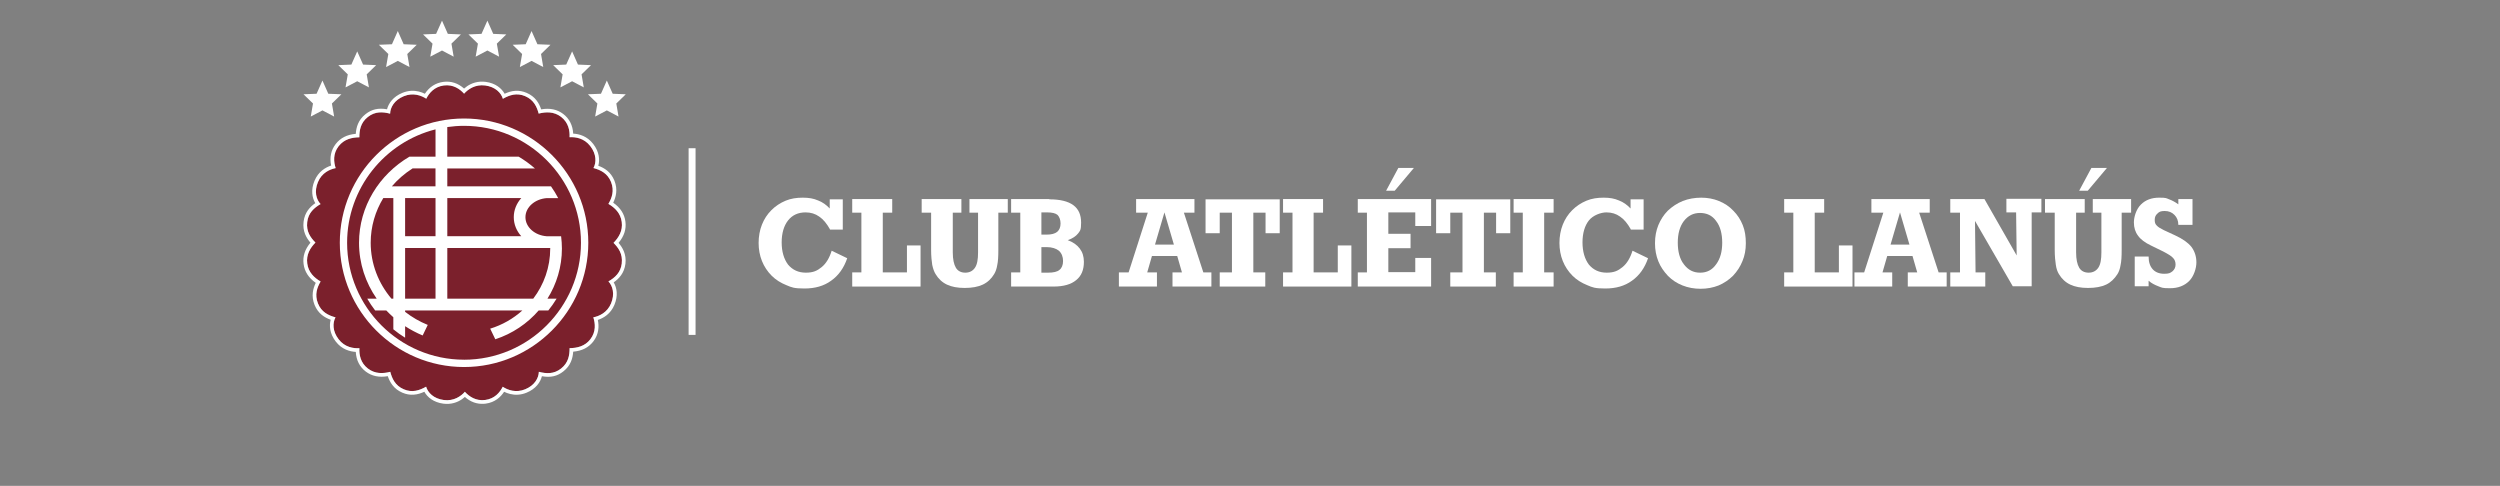
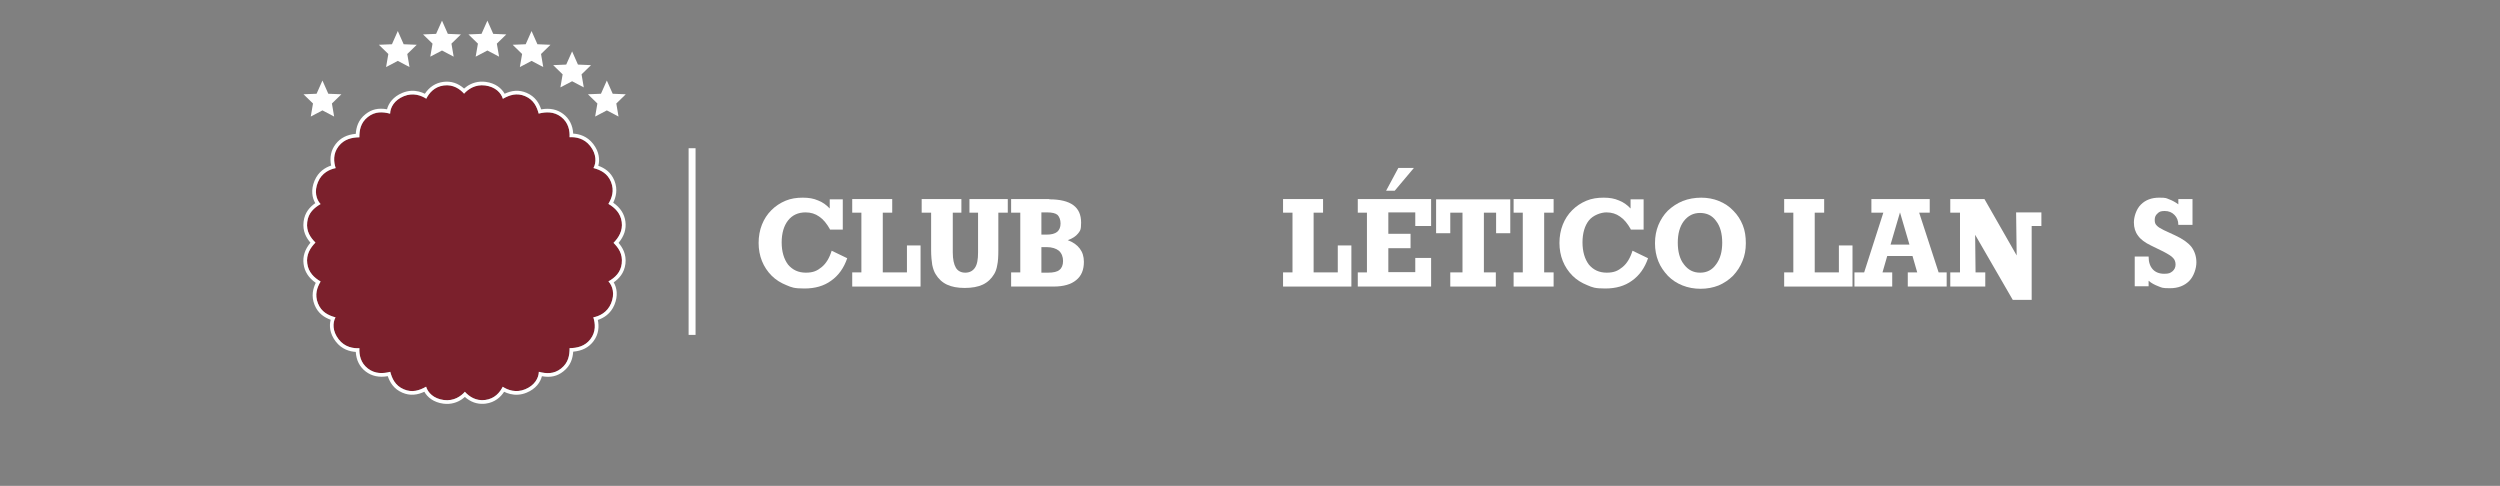
<svg xmlns="http://www.w3.org/2000/svg" id="Capa_1" viewBox="0 0 900 174.91">
  <rect x="0" y="0" width="900" height="174.91" fill="#808080" stroke="none" />
  <defs>
    <style>      .st0 {        fill: #7b202c;      }      .st0, .st1 {        fill-rule: evenodd;      }      .st2, .st1 {        fill: #fff;      }    </style>
  </defs>
  <rect class="st2" x="247.9" y="53.36" width="2.5" height="67.2" />
  <g>
    <path class="st2" d="M298.8,82.56c-1.2-2.1-2.4-3.6-3.9-4.6-1.4-1-3-1.5-4.9-1.5-2.7,0-4.8,1-6.3,2.9s-2.3,4.6-2.3,7.9.8,6,2.3,8c1.6,1.9,3.7,2.9,6.4,2.9s4.1-.7,5.7-2,2.8-3.3,3.6-5.9l5.6,2.7c-1.2,3.5-3.1,6.2-5.8,8.1-2.6,1.9-5.8,2.8-9.6,2.8s-4.6-.4-6.5-1.2c-2-.8-3.8-1.9-5.3-3.4s-2.7-3.3-3.5-5.3-1.2-4.2-1.2-6.5.4-4.6,1.2-6.6c.8-2,1.9-3.7,3.4-5.2s3.2-2.6,5.1-3.4c1.9-.8,4-1.1,6.2-1.1s3.9.3,5.5,1c1.6.6,3,1.6,4.2,2.9v-3.3h4.7v10.9h-4.7l.1-.1Z" />
    <path class="st2" d="M326.5,98.06v-9.7h4.9v14.8h-24.6v-5.1h3.3v-21.5h-3.3v-4.9h14.4v4.9h-3.4v21.5h8.7Z" />
    <path class="st2" d="M335.3,76.56h-3.5v-4.9h14.3v4.9h-3.1v14.3c0,2.5.4,4.3,1.1,5.5s1.9,1.8,3.4,1.8,2.7-.6,3.5-1.8c.8-1.2,1.1-3,1.1-5.5v-14.3h-3.1v-4.9h13.8v4.9h-3.4v13.5c0,2.3-.1,4.1-.4,5.4-.2,1.3-.6,2.4-1.1,3.2-1,1.7-2.4,3-4.1,3.8s-3.9,1.2-6.5,1.2-4.7-.4-6.4-1.2c-1.7-.8-3.1-2.1-4.1-3.8-.5-.8-.9-1.9-1.2-3.3-.2-1.3-.4-3.1-.4-5.4v-13.5l.1.1Z" />
    <path class="st2" d="M377.8,71.76c3.8,0,6.7.7,8.6,2.1,1.9,1.4,2.8,3.5,2.8,6.3s-.4,2.9-1.1,3.9c-.8,1-2,1.8-3.7,2.4,1.9.7,3.3,1.7,4.3,3s1.5,2.9,1.5,4.8c0,2.9-.9,5.1-2.8,6.6-1.8,1.5-4.5,2.3-8.1,2.3h-15.3v-5.1h3.3v-21.5h-3.3v-4.9h13.7l.1.1ZM374.9,84.46h1.9c1.7,0,2.9-.3,3.8-1,.8-.7,1.2-1.7,1.2-3s-.4-2.4-1.1-3.1c-.7-.6-2-.9-3.7-.9h-2.1v8h0ZM374.9,98.16h2.4c1.9,0,3.3-.3,4.1-1,.8-.6,1.3-1.7,1.3-3.2s-.5-2.8-1.5-3.7c-1-.8-2.5-1.3-4.4-1.3h-1.9v9.2Z" />
-     <path class="st2" d="M402.8,103.16v-5.1h3.5l6.9-21.5h-4.2v-4.9h21v4.9h-3.8l7,21.5h2.9v5.1h-14v-5.1h3.4l-1.7-5.9h-9.1l-1.7,5.9h3.5v5.1h-13.7ZM415.8,88.06h6.8l-3.4-11.6-3.4,11.6Z" />
-     <path class="st2" d="M455.5,98.06v5.1h-16.4v-5.1h4.4v-21.5h-4.4v7.4h-5.1v-12.2h26.7v12.2h-5.1v-7.4h-4.4v21.5h4.3Z" />
    <path class="st2" d="M481.6,98.06v-9.7h4.9v14.8h-24.6v-5.1h3.4v-21.5h-3.4v-4.9h14.4v4.9h-3.4v21.5h8.7Z" />
    <path class="st2" d="M509.5,98.06v-5.2h5.7v10.3h-26.4v-5.1h3.3v-21.5h-3.3v-4.9h26.4v9.7h-5.7v-4.9h-9.7v7.7h8v5.2h-8v8.6h9.7v.1ZM509,60.46l-6.9,8.2h-3.1l4.4-8.2h5.7-.1Z" />
    <path class="st2" d="M538.5,98.06v5.1h-16.4v-5.1h4.4v-21.5h-4.4v7.4h-5.1v-12.2h26.7v12.2h-5.1v-7.4h-4.4v21.5h4.3Z" />
    <path class="st2" d="M544.9,103.16v-5.1h3.3v-21.5h-3.3v-4.9h14.4v4.9h-3.4v21.5h3.4v5.1h-14.4Z" />
    <path class="st2" d="M587.1,82.56c-1.2-2.1-2.4-3.6-3.9-4.6-1.4-1-3-1.5-4.9-1.5s-4.8,1-6.3,2.9-2.3,4.6-2.3,7.9.8,6,2.3,8c1.6,1.9,3.7,2.9,6.4,2.9s4.1-.7,5.7-2c1.6-1.3,2.8-3.3,3.6-5.9l5.6,2.7c-1.2,3.5-3.1,6.2-5.8,8.1-2.6,1.9-5.8,2.8-9.6,2.8s-4.6-.4-6.5-1.2c-2-.8-3.8-1.9-5.3-3.4s-2.7-3.3-3.5-5.3-1.2-4.2-1.2-6.5.4-4.6,1.2-6.6,1.9-3.7,3.4-5.2,3.2-2.6,5.1-3.4c1.9-.8,4-1.1,6.2-1.1s3.9.3,5.5,1c1.6.6,3,1.6,4.2,2.9v-3.3h4.7v10.9h-4.7l.1-.1Z" />
    <path class="st2" d="M612.4,71.16c2.3,0,4.5.4,6.4,1.2,2,.8,3.7,1.9,5.2,3.5,1.5,1.5,2.6,3.2,3.4,5.2.8,2,1.1,4.1,1.1,6.5s-.4,4.5-1.2,6.4c-.8,2-1.9,3.7-3.4,5.3-1.5,1.5-3.3,2.7-5.2,3.5-2,.8-4.2,1.2-6.5,1.2s-4.5-.4-6.5-1.2c-2-.8-3.7-1.9-5.2-3.4-1.5-1.6-2.7-3.3-3.5-5.3s-1.2-4.1-1.2-6.5.4-4.5,1.2-6.5c.8-1.9,1.9-3.7,3.4-5.2,1.6-1.5,3.4-2.7,5.4-3.5s4.3-1.2,6.7-1.2h-.1ZM612.1,98.16c2.4,0,4.3-1,5.7-3,1.5-2,2.2-4.6,2.2-7.8s-.7-5.9-2.2-7.8c-1.4-2-3.4-2.9-5.8-2.9s-4.3,1-5.8,2.9c-1.5,2-2.2,4.6-2.2,7.8s.7,5.9,2.2,7.8c1.5,2,3.4,3,5.8,3h.1Z" />
    <path class="st2" d="M662,98.06v-9.7h4.9v14.8h-24.6v-5.1h3.3v-21.5h-3.3v-4.9h14.4v4.9h-3.4v21.5h8.7Z" />
    <path class="st2" d="M667.6,103.16v-5.1h3.5l6.9-21.5h-4.3v-4.9h21v4.9h-3.8l7,21.5h2.9v5.1h-14v-5.1h3.4l-1.7-5.9h-9.1l-1.7,5.9h3.5v5.1h-13.6ZM680.6,88.06h6.8l-3.4-11.6-3.4,11.6h0Z" />
-     <path class="st2" d="M711,79.46l.2,18.6h3.5v5.1h-12.6v-5.1h3.5v-21.5h-3.5v-4.9h12.3l11.6,20.3-.2-15.5h-3.5v-4.9h12.6v4.9h-3.5v26.6h-6.8l-13.7-23.7.1.1Z" />
-     <path class="st2" d="M739.7,76.56h-3.5v-4.9h14.3v4.9h-3.1v14.3c0,2.5.4,4.3,1.1,5.5.7,1.2,1.9,1.8,3.4,1.8s2.7-.6,3.5-1.8c.8-1.2,1.1-3,1.1-5.5v-14.3h-3.1v-4.9h13.8v4.9h-3.4v13.5c0,2.3-.1,4.1-.4,5.4-.2,1.3-.6,2.4-1.1,3.2-1.1,1.7-2.4,3-4.1,3.8-1.7.8-3.9,1.2-6.5,1.2s-4.7-.4-6.4-1.2c-1.7-.8-3.1-2.1-4.1-3.8-.5-.8-.9-1.9-1.1-3.3-.2-1.3-.4-3.1-.4-5.4v-13.5.1ZM758.5,60.46l-6.9,8.2h-3.1l4.4-8.2h5.7-.1Z" />
+     <path class="st2" d="M711,79.46l.2,18.6h3.5v5.1h-12.6v-5.1h3.5v-21.5h-3.5v-4.9h12.3l11.6,20.3-.2-15.5h-3.5h12.6v4.9h-3.5v26.6h-6.8l-13.7-23.7.1.1Z" />
    <path class="st2" d="M768.5,103.16v-10.8h5c0,2,.5,3.5,1.5,4.6.9,1,2.3,1.6,4.1,1.6s2.2-.3,3-.9c.7-.6,1.1-1.4,1.1-2.4s-.3-1.8-.9-2.4c-.6-.7-1.8-1.4-3.5-2.3l-4.5-2.2c-2.1-1-3.7-2.2-4.6-3.5-1-1.3-1.5-2.9-1.5-4.8s.8-4.7,2.5-6.4,3.9-2.5,6.6-2.5,2.5.2,3.6.6c1.1.4,2.2,1,3.3,1.8v-1.9h5.1v9.3h-5.1c0-1.5-.5-2.7-1.4-3.6-.9-.9-2-1.4-3.5-1.4s-2,.3-2.6.9c-.7.6-1,1.3-1,2.3s.2,1.5.7,2c.5.6,1.4,1.1,2.6,1.7l4.1,1.9c2.6,1.2,4.6,2.6,5.8,4.1,1.2,1.6,1.8,3.5,1.8,5.6s-.9,5-2.6,6.7c-1.7,1.7-4,2.6-6.9,2.6s-2.9-.2-4.2-.7-2.5-1.1-3.5-2v2h-5v.1Z" />
  </g>
  <g>
    <g>
      <path class="st0" d="M220.88,87.45c1.72,1.7,3.38,3.96,2.96,7.38-.4,3.29-2.42,5.1-4.81,6.49,1.53,1.6,2.37,4.5.95,7.91-1.39,3.35-4.31,4.62-6.39,5.02.72,2.18,1.02,5.19-1.07,7.89-1.96,2.54-4.77,3.17-7.47,3.2,0,2.43-.36,5.21-3.07,7.34-2.6,2.05-5.33,1.87-8,1.17-.05,2.22-1.49,4.88-4.9,6.29-3.36,1.39-6.33.27-8.1-.91-1.02,2.05-2.92,4.32-6.29,4.76-3.39.45-5.8-1.25-7.34-2.95-1.39,1.6-3.98,3.44-7.58,2.97-3.67-.48-5.74-2.67-6.37-4.8-2.41,1.36-4.98,2.25-8.04.94-3.16-1.35-4.24-3.95-4.86-6.29-2.62.67-5.48.79-8.04-1.17-2.71-2.06-3.2-5.04-3.07-7.34-2.12.14-5.27-.32-7.48-3.2-2.26-2.93-2.19-5.94-1.13-7.89-2.65-.73-5.08-1.93-6.31-5.02-1.29-3.2-.28-5.8.95-7.89-2.33-1.37-4.4-3.31-4.81-6.5-.42-3.19,1.06-5.59,2.95-7.52-1.71-1.71-3.38-3.96-2.96-7.38.39-3.29,2.42-5.09,4.81-6.48-1.54-1.61-2.37-4.51-.95-7.91,1.38-3.36,4.3-4.62,6.38-5.03-.72-2.19-1.03-5.18,1.06-7.88,1.97-2.54,4.77-3.18,7.47-3.21,0-2.42.36-5.21,3.07-7.33,2.61-2.05,5.33-1.87,8-1.17.05-2.23,1.49-4.89,4.91-6.29,3.36-1.39,6.33-.27,8.1.9,1.03-2.05,2.92-4.32,6.3-4.77,3.38-.45,5.8,1.26,7.32,2.96,1.41-1.59,3.99-3.43,7.59-2.96,3.66.48,5.75,2.66,6.37,4.8,2.4-1.37,4.98-2.25,8.03-.95,3.16,1.35,4.24,3.95,4.86,6.28,2.62-.67,5.5-.78,8.05,1.16,2.7,2.07,3.2,5.05,3.07,7.34,2.11-.14,5.26.32,7.47,3.21,2.26,2.92,2.2,5.94,1.13,7.88,2.67.72,5.09,1.94,6.33,5.02,1.27,3.2.27,5.8-.95,7.89,2.33,1.37,4.38,3.32,4.8,6.5.42,3.18-1.06,5.59-2.96,7.53Z" />
      <g>
-         <path class="st1" d="M167.06,42.66c-24.64,0-44.73,20.1-44.73,44.73s20.09,44.74,44.73,44.74,44.73-20.1,44.73-44.74-20.1-44.73-44.73-44.73ZM187.66,85.04h-26.63v-13.73h26.63c-1.69,1.89-2.7,4.28-2.7,6.87s1.01,4.98,2.7,6.86ZM198.08,89.28v.19c0,6.75-2.28,13.01-6.11,18.05h-30.94v-18.24h37.05ZM167.06,129.49c-23.18,0-42.1-18.91-42.1-42.1,0-19.64,13.58-36.22,31.83-40.82v9.83h-9.39c-10.86,6.39-18.15,17.91-18.15,31,0,7.44,2.35,14.36,6.36,20.13h-3.4c.86,1.47,1.8,2.89,2.84,4.23h4.01c.81.85,1.66,1.67,2.54,2.45v4.34c1.34,1.11,2.76,2.11,4.24,3.03v-4.15c1.98,1.29,4.1,2.41,6.32,3.34l1.83-3.8c-2.96-1.2-5.7-2.79-8.15-4.71v-.5h42.22c-3.3,2.96-7.23,5.22-11.59,6.56l1.84,3.82c6.13-2,11.52-5.64,15.62-10.38h3.47c1.08-1.34,2.07-2.76,2.97-4.23h-3.29c3.29-5.25,5.21-11.44,5.21-18.05,0-1.5-.11-2.97-.29-4.43h-5.19c-4.28-.31-7.65-3.27-7.65-6.86s3.4-6.56,7.7-6.87h4.09c-.76-1.46-1.63-2.88-2.58-4.23h-37.34v-6.45h31.54c-1.8-1.58-3.76-3.01-5.86-4.24h-25.69v-10.66c1.97-.28,3.98-.44,6.03-.44,23.19,0,42.1,18.91,42.1,42.1s-18.92,42.1-42.1,42.1ZM145.84,85.04v-13.73h10.95v13.73h-10.95ZM156.79,89.28v18.24h-10.95v-18.24h10.95ZM141.07,67.08c2.14-2.49,4.65-4.67,7.46-6.45h8.25v6.45h-15.72ZM141.6,71.3v36.21h-.69c-4.66-5.52-7.46-12.52-7.46-20.13,0-5.85,1.66-11.34,4.54-16.08h3.61Z" />
        <path class="st2" d="M222.68,87.43c2.02-2.41,2.83-4.93,2.47-7.68-.37-2.74-1.8-4.97-4.39-6.78.97-2,1.72-4.72.43-7.94-1.26-3.13-3.59-4.56-5.8-5.36.6-2.14.35-5.02-1.83-7.85-2.19-2.84-5.07-3.6-7.21-3.72-.15-2.95-1.37-5.38-3.58-7.07-2.19-1.66-4.82-2.21-7.95-1.66-.74-2.23-2.11-4.61-5.25-5.95-1.33-.57-2.69-.81-4.04-.73-1.46.09-2.78.55-3.86,1.06-1.1-1.96-3.3-3.83-6.84-4.28-.64-.08-1.28-.11-1.9-.07-2.65.16-4.61,1.37-5.86,2.48-2.16-1.93-4.69-2.78-7.5-2.4-2.76.37-5.02,1.83-6.62,4.27-1.22-.61-2.96-1.18-5-1.05-1.05.06-2.09.32-3.11.74-3.31,1.36-4.95,3.73-5.51,5.9-3.15-.56-5.53.02-7.71,1.73-2.68,2.1-3.39,4.78-3.54,7.11-3.17.28-5.54,1.48-7.23,3.67-1.69,2.19-2.24,4.85-1.64,7.75-2.01.66-4.6,2.14-5.98,5.46-1.38,3.32-.87,6.15.27,8.07-1.92,1.34-3.81,3.33-4.21,6.68-.42,3.44,1.01,5.88,2.47,7.55-2.02,2.43-2.83,4.95-2.47,7.69.36,2.74,1.8,4.97,4.38,6.78-.97,2-1.72,4.72-.43,7.93,1.26,3.13,3.6,4.56,5.81,5.36-.59,2.15-.35,5.02,1.83,7.85,2.18,2.83,5.07,3.59,7.2,3.72.16,2.96,1.38,5.39,3.59,7.07,2.19,1.66,4.83,2.21,7.93,1.66.76,2.22,2.13,4.61,5.26,5.95,1.33.57,2.69.81,4.04.72,1.45-.09,2.78-.55,3.86-1.06,1.1,1.97,3.3,3.82,6.84,4.29.64.08,1.27.1,1.9.07,2.65-.16,4.61-1.37,5.86-2.49,1.98,1.78,4.31,2.63,6.81,2.47.23-.01.45-.03.68-.06,3.33-.44,5.39-2.37,6.63-4.27,1.22.61,2.95,1.18,4.99,1.05,1.05-.06,2.1-.31,3.11-.73,3.31-1.36,4.95-3.74,5.51-5.92,3.15.57,5.52,0,7.71-1.73,2.69-2.1,3.39-4.77,3.55-7.11,3.16-.27,5.53-1.47,7.23-3.66,2.04-2.64,2.11-5.5,1.64-7.76,2.01-.66,4.61-2.14,5.98-5.46,1.37-3.3.87-6.14-.27-8.06,1.92-1.34,3.8-3.33,4.23-6.69.4-3.44-1.04-5.87-2.49-7.55ZM223.84,94.82c-.4,3.29-2.42,5.1-4.81,6.49,1.53,1.6,2.37,4.5.95,7.91-1.39,3.35-4.31,4.62-6.39,5.02.72,2.18,1.02,5.19-1.07,7.89-1.96,2.54-4.77,3.17-7.47,3.2,0,2.43-.36,5.21-3.07,7.34-2.6,2.05-5.33,1.87-8,1.17-.05,2.22-1.49,4.88-4.9,6.29-3.36,1.39-6.33.27-8.1-.91-1.02,2.05-2.92,4.32-6.29,4.76-3.39.45-5.8-1.25-7.34-2.95-1.39,1.6-3.98,3.44-7.58,2.97-3.67-.48-5.74-2.67-6.37-4.8-2.41,1.36-4.98,2.25-8.04.94-3.16-1.35-4.24-3.95-4.86-6.29-2.62.67-5.48.79-8.04-1.17-2.71-2.06-3.2-5.04-3.07-7.34-2.12.14-5.27-.32-7.48-3.2-2.26-2.93-2.19-5.94-1.13-7.89-2.65-.73-5.08-1.93-6.31-5.02-1.29-3.2-.28-5.8.95-7.89-2.33-1.37-4.4-3.31-4.81-6.5-.42-3.19,1.06-5.59,2.95-7.52-1.71-1.71-3.38-3.96-2.96-7.38.39-3.29,2.42-5.09,4.81-6.48-1.54-1.61-2.37-4.51-.95-7.91,1.38-3.36,4.3-4.62,6.38-5.03-.72-2.19-1.03-5.18,1.06-7.88,1.97-2.54,4.77-3.18,7.47-3.21,0-2.42.36-5.21,3.07-7.33,2.61-2.05,5.33-1.87,8-1.17.05-2.23,1.49-4.89,4.91-6.29,3.36-1.39,6.33-.27,8.1.9,1.03-2.05,2.92-4.32,6.3-4.77,3.38-.45,5.8,1.26,7.32,2.96,1.41-1.59,3.99-3.43,7.59-2.96,3.66.48,5.75,2.66,6.37,4.8,2.4-1.37,4.98-2.25,8.03-.95,3.16,1.35,4.24,3.95,4.86,6.28,2.62-.67,5.5-.78,8.05,1.16,2.7,2.07,3.2,5.05,3.07,7.34,2.11-.14,5.26.32,7.47,3.21,2.26,2.92,2.2,5.94,1.13,7.88,2.67.72,5.09,1.94,6.33,5.02,1.27,3.2.27,5.8-.95,7.89,2.33,1.37,4.38,3.32,4.8,6.5.42,3.18-1.06,5.59-2.96,7.53,1.72,1.7,3.38,3.96,2.96,7.38Z" />
      </g>
    </g>
    <g>
      <polygon class="st2" points="175.46 7.43 173.35 12.19 168.64 12.39 172.05 15.71 171.24 20.4 175.46 18.18 179.67 20.4 178.86 15.71 182.27 12.39 177.56 12.19 175.46 7.43" />
      <polygon class="st2" points="159.12 7.43 157 12.19 152.3 12.39 155.71 15.71 154.9 20.4 159.12 18.18 163.32 20.4 162.52 15.71 165.93 12.39 161.22 12.19 159.12 7.43" />
      <polygon class="st2" points="143.21 11.17 141.1 15.93 136.39 16.12 139.8 19.44 138.99 24.14 143.21 21.92 147.42 24.14 146.62 19.44 150.03 16.12 145.32 15.93 143.21 11.17" />
-       <polygon class="st2" points="128.6 18.5 126.49 23.25 121.79 23.45 125.2 26.77 124.39 31.46 128.6 29.25 132.81 31.46 132.01 26.77 135.42 23.45 130.71 23.25 128.6 18.5" />
      <polygon class="st2" points="116.08 28.99 113.97 33.75 109.26 33.94 112.68 37.26 111.87 41.96 116.08 39.74 120.29 41.96 119.49 37.26 122.9 33.94 118.19 33.75 116.08 28.99" />
      <polygon class="st2" points="191.36 11.17 189.25 15.93 184.55 16.12 187.96 19.44 187.15 24.14 191.36 21.92 195.57 24.14 194.77 19.44 198.18 16.12 193.47 15.93 191.36 11.17" />
      <polygon class="st2" points="205.96 18.5 203.84 23.25 199.14 23.45 202.55 26.77 201.74 31.46 205.96 29.25 210.16 31.46 209.36 26.77 212.77 23.45 208.06 23.25 205.96 18.5" />
      <polygon class="st2" points="218.46 28.99 216.35 33.75 211.65 33.94 215.06 37.26 214.25 41.96 218.46 39.74 222.67 41.96 221.87 37.26 225.28 33.94 220.57 33.75 218.46 28.99" />
    </g>
  </g>
</svg>